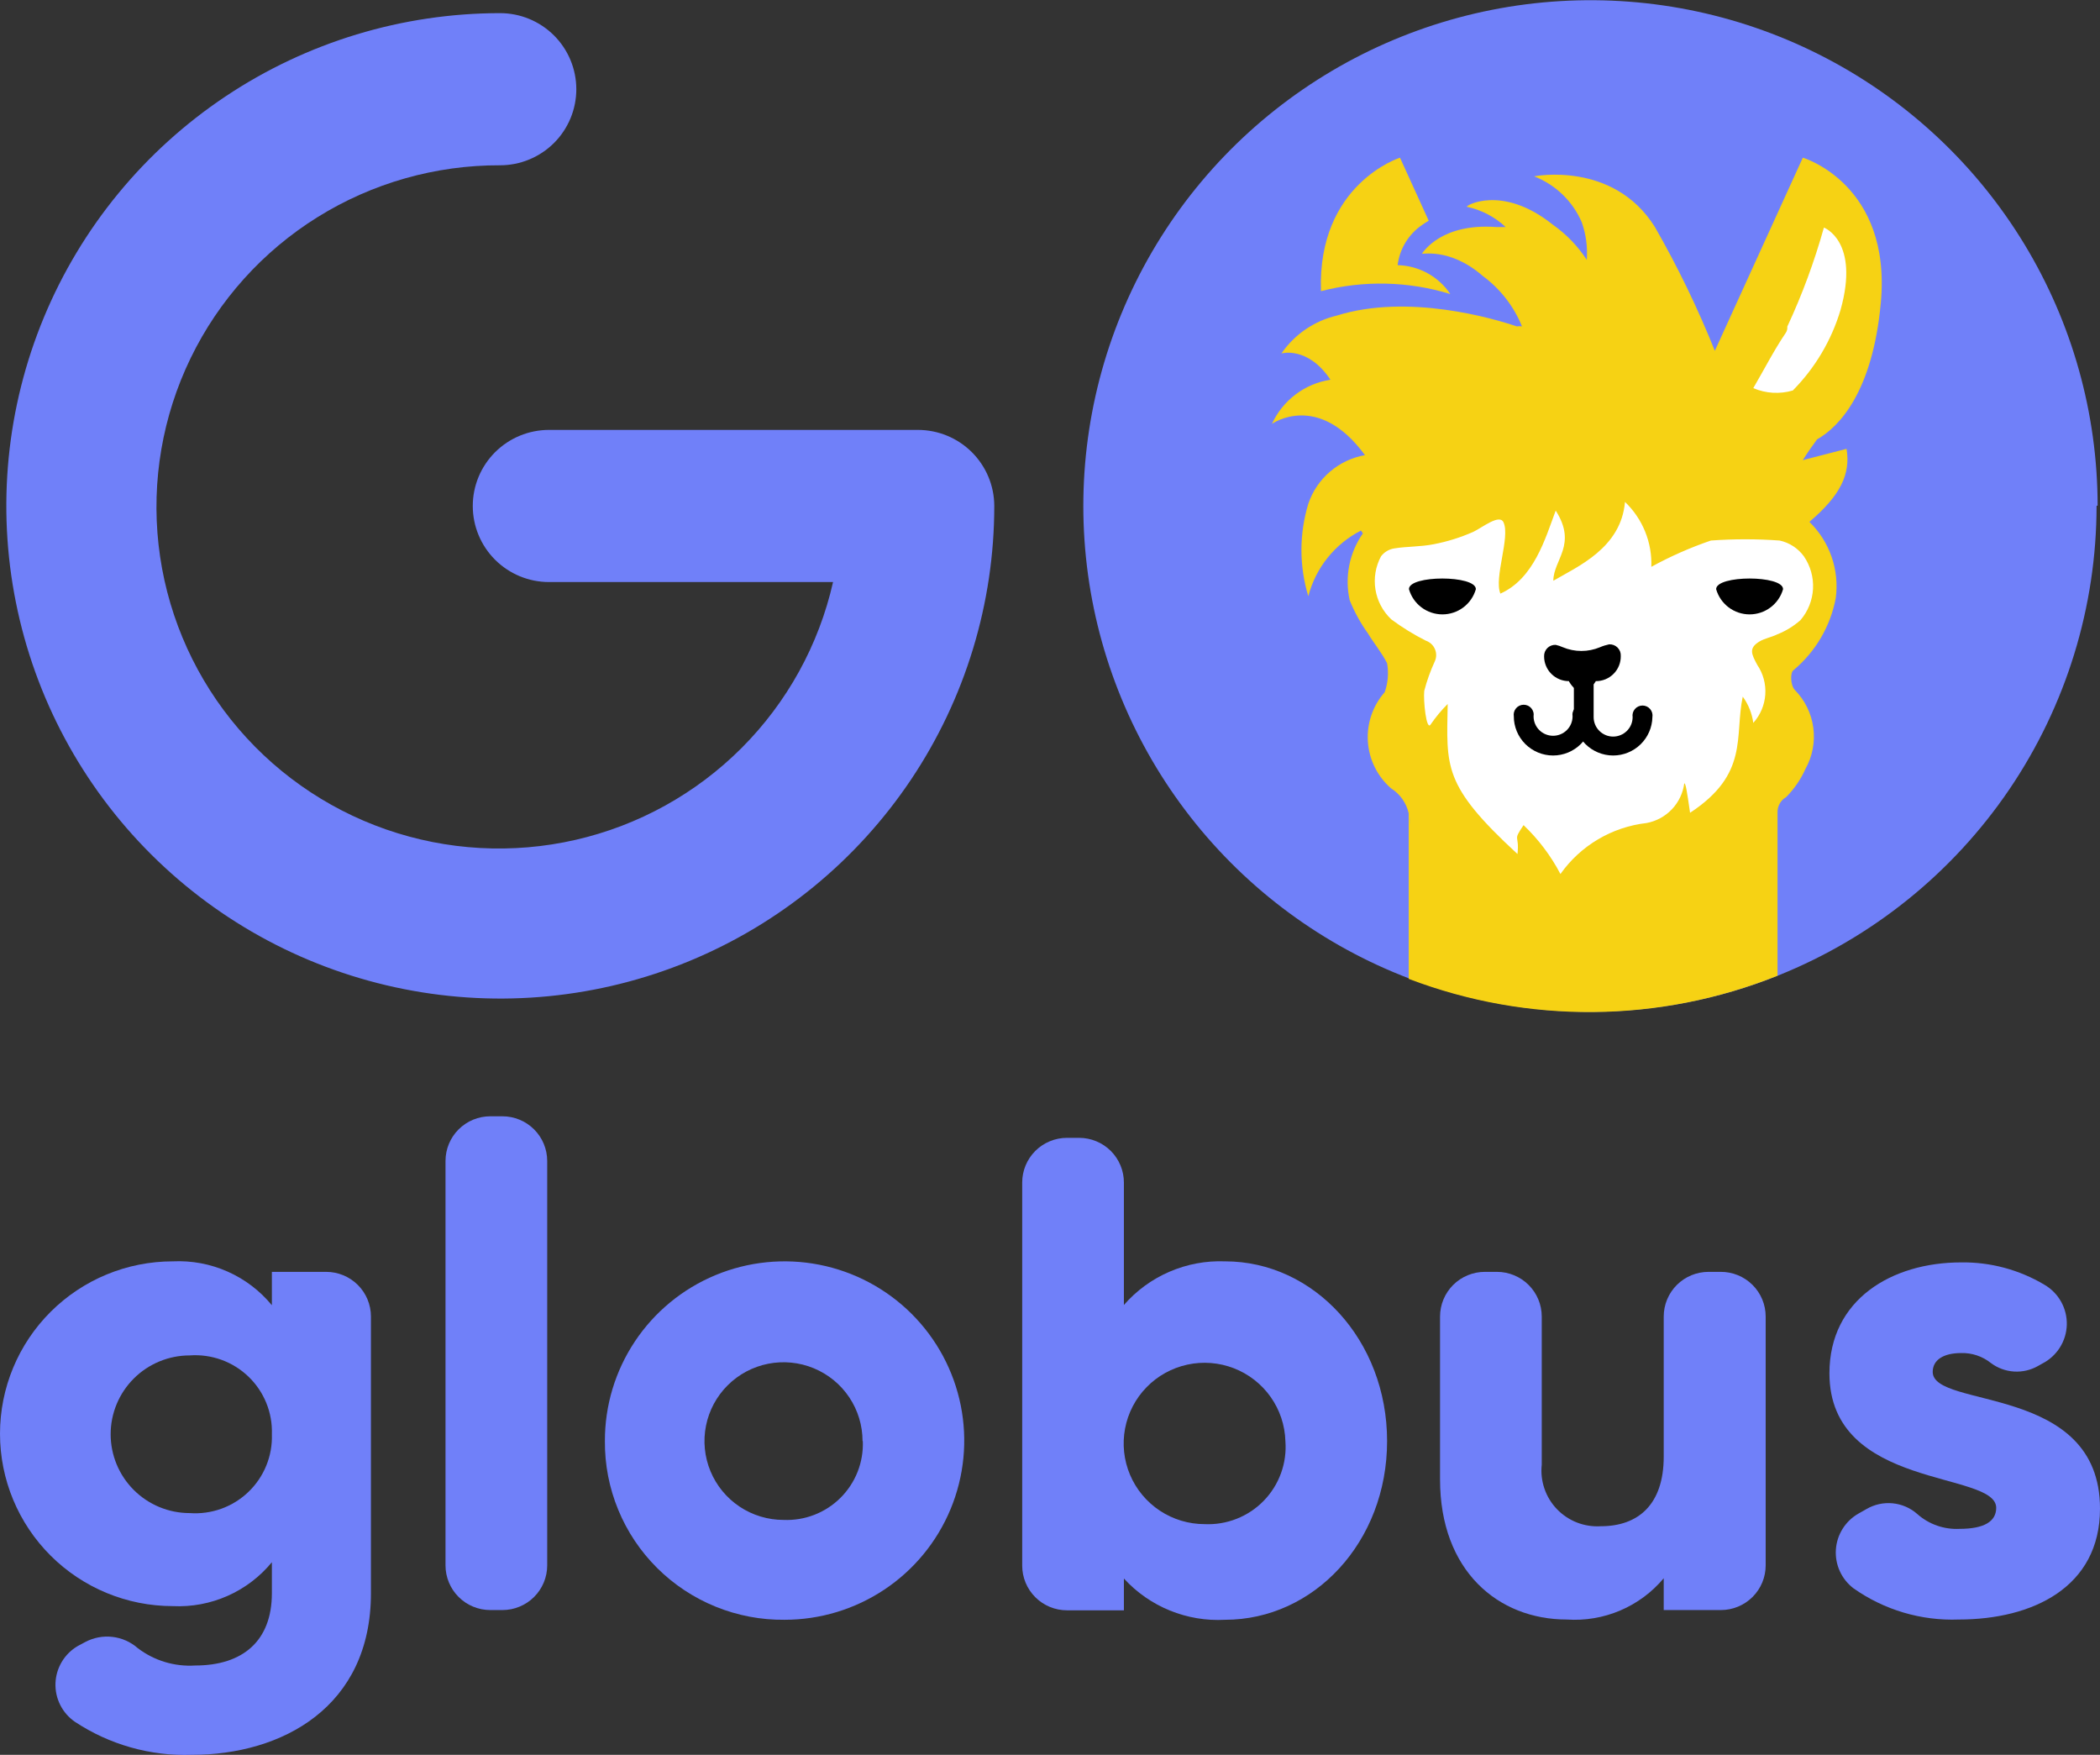
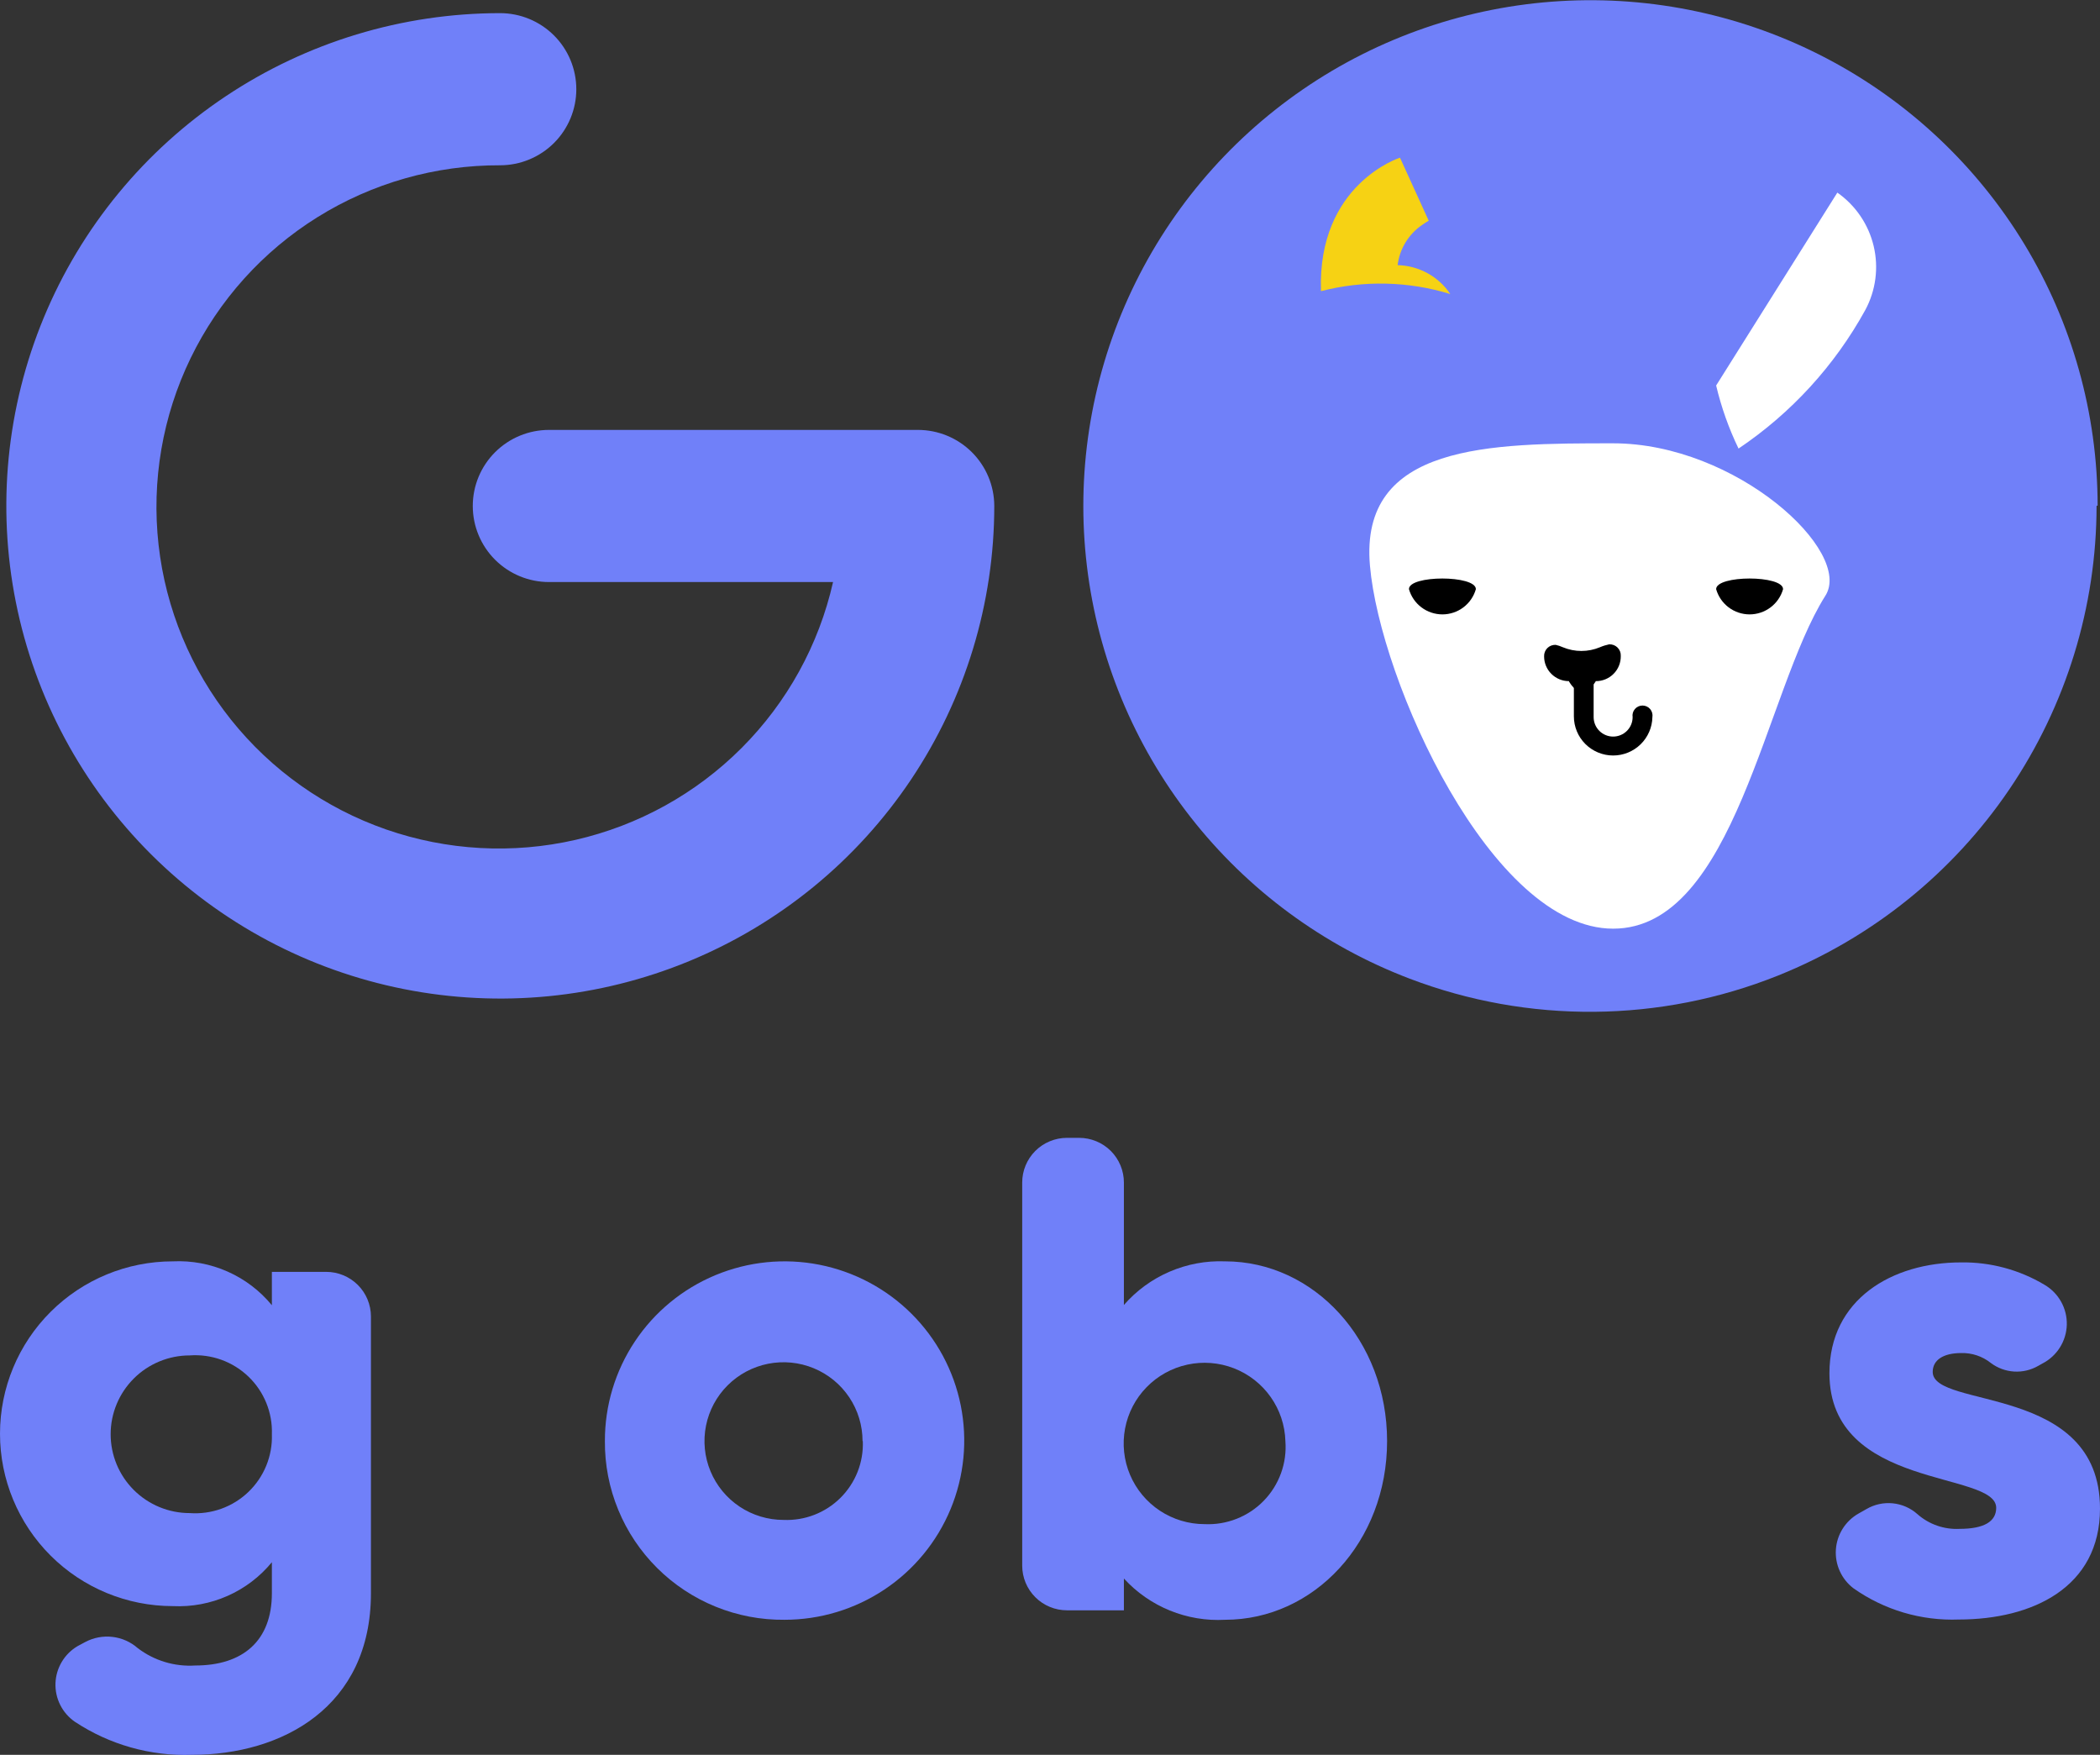
<svg xmlns="http://www.w3.org/2000/svg" width="152" height="127" viewBox="0 0 152 127" fill="none">
  <rect x="0" y="0" width="152" height="127" fill="#333333" stroke="none" />
  <g clip-path="url(#clip0)">
    <path d="M23.608 92.046C24.467 92.046 25.292 92.386 25.9 92.993C26.508 93.599 26.849 94.421 26.849 95.278V115.304C26.849 123.539 20.423 127 13.882 127C10.879 127.1 7.919 126.262 5.416 124.604C4.966 124.292 4.602 123.873 4.357 123.384C4.113 122.896 3.995 122.354 4.016 121.808C4.037 121.262 4.196 120.731 4.477 120.262C4.758 119.793 5.153 119.403 5.625 119.127L6.159 118.841C6.764 118.517 7.453 118.384 8.135 118.463C8.817 118.541 9.459 118.826 9.973 119.279C11.162 120.184 12.638 120.629 14.13 120.534C17.563 120.534 19.679 118.765 19.679 115.304V113.06C18.815 114.11 17.717 114.945 16.472 115.496C15.227 116.048 13.87 116.301 12.509 116.236C9.192 116.236 6.01 114.922 3.664 112.582C1.318 110.242 0 107.069 0 103.76C0 100.452 1.318 97.278 3.664 94.939C6.01 92.599 9.192 91.285 12.509 91.285C13.87 91.22 15.227 91.473 16.472 92.025C17.717 92.576 18.815 93.41 19.679 94.461V92.046H23.608ZM19.679 103.798C19.706 103.023 19.568 102.25 19.275 101.531C18.982 100.811 18.541 100.162 17.98 99.624C17.418 99.085 16.75 98.671 16.018 98.407C15.286 98.144 14.506 98.037 13.73 98.093C12.213 98.093 10.757 98.694 9.685 99.764C8.612 100.834 8.009 102.285 8.009 103.798C8.009 105.312 8.612 106.763 9.685 107.833C10.757 108.903 12.213 109.504 13.73 109.504C14.506 109.56 15.286 109.453 16.018 109.19C16.75 108.926 17.418 108.512 17.98 107.973C18.541 107.435 18.982 106.786 19.275 106.066C19.568 105.347 19.706 104.574 19.679 103.798V103.798Z" fill="#7080F9" />
-     <path d="M35.488 80.787H36.365C37.225 80.787 38.049 81.128 38.657 81.734C39.265 82.34 39.607 83.163 39.607 84.02V113.288C39.607 113.713 39.523 114.133 39.36 114.525C39.197 114.918 38.958 115.274 38.657 115.574C38.356 115.875 37.999 116.113 37.605 116.275C37.212 116.438 36.791 116.521 36.365 116.521H35.488C35.062 116.521 34.64 116.438 34.247 116.275C33.854 116.113 33.496 115.875 33.195 115.574C32.894 115.274 32.656 114.918 32.493 114.525C32.33 114.133 32.246 113.713 32.246 113.288V84.02C32.246 83.163 32.587 82.34 33.195 81.734C33.803 81.128 34.628 80.787 35.488 80.787V80.787Z" fill="#7080F9" />
    <path d="M43.783 104.293C43.775 101.726 44.532 99.215 45.956 97.077C47.38 94.939 49.409 93.271 51.785 92.283C54.16 91.296 56.776 91.033 59.302 91.529C61.827 92.026 64.148 93.258 65.97 95.07C67.793 96.883 69.035 99.194 69.54 101.711C70.045 104.227 69.79 106.837 68.807 109.209C67.823 111.582 66.157 113.61 64.017 115.036C61.878 116.463 59.362 117.225 56.788 117.225C55.078 117.243 53.382 116.921 51.799 116.277C50.216 115.634 48.776 114.683 47.566 113.479C46.355 112.275 45.397 110.843 44.748 109.266C44.098 107.688 43.77 105.998 43.783 104.293ZM62.432 104.293C62.432 103.165 62.097 102.061 61.468 101.123C60.84 100.185 59.946 99.454 58.901 99.022C57.855 98.59 56.705 98.477 55.596 98.697C54.486 98.917 53.467 99.461 52.666 100.259C51.866 101.057 51.322 102.073 51.101 103.18C50.88 104.287 50.993 105.434 51.426 106.476C51.859 107.519 52.593 108.41 53.533 109.037C54.474 109.664 55.58 109.998 56.712 109.998C57.472 110.03 58.231 109.905 58.941 109.63C59.651 109.355 60.296 108.936 60.835 108.4C61.374 107.864 61.796 107.222 62.075 106.515C62.353 105.808 62.481 105.052 62.451 104.293H62.432Z" fill="#7080F9" />
    <path d="M100.399 104.293C100.399 111.596 95.098 117.225 88.671 117.225C87.305 117.3 85.94 117.071 84.673 116.554C83.407 116.038 82.271 115.247 81.349 114.239V116.54H77.23C76.804 116.54 76.383 116.457 75.99 116.294C75.596 116.132 75.239 115.894 74.938 115.593C74.637 115.293 74.398 114.937 74.235 114.545C74.072 114.152 73.988 113.732 73.988 113.307V85.579C73.988 85.155 74.072 84.735 74.235 84.342C74.398 83.95 74.637 83.594 74.938 83.293C75.239 82.993 75.596 82.755 75.99 82.593C76.383 82.43 76.804 82.347 77.23 82.347H78.107C78.533 82.347 78.954 82.43 79.348 82.593C79.741 82.755 80.099 82.993 80.4 83.293C80.701 83.594 80.939 83.95 81.102 84.342C81.265 84.735 81.349 85.155 81.349 85.579V94.442C82.255 93.403 83.383 92.58 84.651 92.034C85.918 91.487 87.292 91.231 88.671 91.285C95.098 91.285 100.399 96.99 100.399 104.293ZM93.038 104.293C93.005 103.146 92.633 102.035 91.969 101.097C91.306 100.16 90.38 99.438 89.308 99.022C88.236 98.607 87.064 98.515 85.94 98.76C84.816 99.004 83.789 99.573 82.988 100.396C82.186 101.219 81.645 102.259 81.433 103.387C81.221 104.514 81.346 105.679 81.794 106.736C82.242 107.793 82.992 108.695 83.95 109.329C84.909 109.963 86.034 110.302 87.184 110.303C87.978 110.34 88.77 110.209 89.509 109.917C90.248 109.626 90.916 109.182 91.469 108.614C92.023 108.045 92.449 107.366 92.719 106.621C92.99 105.877 93.099 105.083 93.038 104.293V104.293Z" fill="#7080F9" />
-     <path d="M127.801 95.279V113.288C127.801 113.713 127.718 114.133 127.555 114.525C127.392 114.918 127.153 115.274 126.852 115.574C126.551 115.875 126.193 116.113 125.8 116.275C125.407 116.438 124.985 116.521 124.56 116.521H120.422V114.22C119.572 115.236 118.493 116.035 117.273 116.554C116.053 117.074 114.727 117.297 113.404 117.206C108.446 117.206 104.232 113.688 104.232 107.07V95.279C104.232 94.854 104.316 94.434 104.479 94.041C104.642 93.649 104.88 93.293 105.181 92.993C105.482 92.692 105.84 92.454 106.233 92.292C106.626 92.129 107.048 92.046 107.474 92.046H108.351C108.777 92.046 109.198 92.129 109.591 92.292C109.985 92.454 110.342 92.692 110.643 92.993C110.944 93.293 111.183 93.649 111.346 94.041C111.509 94.434 111.593 94.854 111.593 95.279V106.005C111.53 106.588 111.597 107.178 111.787 107.733C111.976 108.288 112.286 108.795 112.692 109.219C113.099 109.642 113.594 109.973 114.141 110.186C114.689 110.399 115.277 110.491 115.864 110.455C118.572 110.455 120.422 108.895 120.422 105.415V95.279C120.422 94.421 120.763 93.599 121.371 92.993C121.979 92.386 122.804 92.046 123.663 92.046H124.541C124.968 92.043 125.391 92.125 125.787 92.286C126.182 92.448 126.542 92.685 126.845 92.986C127.148 93.286 127.389 93.643 127.553 94.037C127.717 94.43 127.801 94.852 127.801 95.279V95.279Z" fill="#7080F9" />
    <path d="M152 109.18C152 114.886 147.099 117.206 141.779 117.206C139.056 117.31 136.375 116.514 134.151 114.943C133.725 114.617 133.386 114.191 133.165 113.703C132.944 113.215 132.847 112.68 132.883 112.146C132.918 111.611 133.086 111.094 133.371 110.64C133.655 110.185 134.048 109.808 134.514 109.542L135.086 109.218C135.661 108.879 136.329 108.731 136.995 108.796C137.66 108.861 138.287 109.136 138.785 109.58C139.623 110.32 140.719 110.702 141.836 110.645C143.61 110.645 144.487 110.112 144.487 109.123C144.487 106.423 132.416 107.849 132.416 99.386C132.416 94.042 136.935 91.361 141.951 91.361C144.071 91.332 146.157 91.892 147.976 92.977C148.482 93.271 148.9 93.695 149.185 94.205C149.47 94.715 149.612 95.292 149.597 95.875C149.581 96.459 149.408 97.027 149.096 97.521C148.784 98.015 148.345 98.416 147.824 98.683L147.519 98.854C146.992 99.156 146.387 99.297 145.781 99.26C145.174 99.222 144.592 99.009 144.105 98.645C143.496 98.157 142.732 97.901 141.951 97.922C140.673 97.922 139.891 98.416 139.891 99.291C139.91 101.992 152 100.128 152 109.18Z" fill="#7080F9" />
    <path d="M66.437 31.113H39.74C38.276 31.113 36.872 31.693 35.837 32.725C34.801 33.758 34.22 35.158 34.22 36.618C34.22 38.079 34.801 39.479 35.837 40.512C36.872 41.544 38.276 42.124 39.74 42.124H60.297C59.269 46.67 56.974 50.833 53.676 54.134C50.378 57.435 46.212 59.74 41.658 60.782C37.104 61.824 32.347 61.561 27.936 60.024C23.525 58.487 19.64 55.738 16.728 52.094C13.816 48.45 11.996 44.059 11.477 39.428C10.959 34.797 11.763 30.114 13.798 25.919C15.833 21.724 19.015 18.188 22.977 15.719C26.939 13.25 31.521 11.947 36.193 11.962C37.657 11.962 39.062 11.382 40.097 10.35C41.132 9.317 41.714 7.917 41.714 6.457C41.714 4.996 41.132 3.596 40.097 2.563C39.062 1.531 37.657 0.951 36.193 0.951C29.122 0.955 22.212 3.049 16.334 6.97C10.457 10.89 5.877 16.46 3.174 22.976C0.471 29.492 -0.235 36.661 1.147 43.577C2.529 50.493 5.936 56.845 10.937 61.83C15.938 66.815 22.309 70.209 29.244 71.583C36.179 72.958 43.367 72.251 49.899 69.551C56.432 66.852 62.014 62.281 65.942 56.418C69.87 50.554 71.967 43.661 71.967 36.609C71.962 35.15 71.377 33.752 70.34 32.721C69.304 31.691 67.9 31.113 66.437 31.113V31.113Z" fill="#7080F9" />
    <path d="M151.752 36.609C151.746 43.918 149.55 51.059 145.446 57.115C141.341 63.17 135.515 67.864 128.717 70.594C120.165 74.024 110.629 74.105 102.02 70.822C95.771 68.441 90.293 64.403 86.179 59.143C82.064 53.883 79.469 47.602 78.673 40.978C77.877 34.354 78.912 27.64 81.664 21.559C84.417 15.479 88.783 10.265 94.291 6.479C99.799 2.694 106.239 0.481 112.917 0.081C119.594 -0.32 126.254 1.107 132.177 4.207C138.1 7.306 143.062 11.961 146.525 17.669C149.988 23.376 151.822 29.919 151.828 36.59L151.752 36.609Z" fill="#7080F9" />
    <path d="M132.111 43.132C127.763 50.017 125.57 67.209 116.76 67.209C107.95 67.209 99.884 49.275 99.159 40.945C98.378 32.102 107.855 32.083 116.76 32.083C125.666 32.083 134.189 39.937 132.111 43.132Z" fill="white" />
    <path d="M115.502 49.294C115.502 49.294 114.834 50.017 114.529 50.017C114.224 50.017 113.557 49.294 113.557 49.294C113.081 49.294 112.625 49.105 112.289 48.77C111.953 48.435 111.764 47.98 111.764 47.506V47.506C111.759 47.395 111.777 47.284 111.817 47.18C111.857 47.076 111.919 46.981 111.998 46.902C112.077 46.824 112.172 46.762 112.276 46.722C112.38 46.682 112.492 46.664 112.603 46.669C112.781 46.708 112.953 46.766 113.118 46.841C113.544 47.019 114.001 47.111 114.463 47.111C114.924 47.111 115.381 47.019 115.807 46.841C116.022 46.748 116.245 46.678 116.474 46.631C116.586 46.626 116.697 46.644 116.802 46.684C116.906 46.724 117.001 46.786 117.08 46.864C117.159 46.943 117.22 47.038 117.261 47.142C117.301 47.246 117.319 47.357 117.313 47.468C117.318 47.708 117.275 47.946 117.186 48.168C117.097 48.391 116.964 48.593 116.795 48.764C116.626 48.934 116.425 49.069 116.203 49.16C115.98 49.251 115.742 49.297 115.502 49.294V49.294Z" fill="black" />
    <path d="M115.502 49.294C115.397 49.492 115.245 49.662 115.058 49.788C114.872 49.914 114.658 49.992 114.434 50.017C113.919 50.017 113.557 49.294 113.557 49.294" fill="black" />
-     <path d="M112.413 54.676C111.659 54.676 110.936 54.377 110.403 53.846C109.871 53.314 109.571 52.594 109.571 51.842C109.554 51.739 109.56 51.633 109.588 51.532C109.616 51.431 109.666 51.337 109.734 51.257C109.802 51.178 109.887 51.113 109.982 51.069C110.077 51.025 110.181 51.003 110.286 51.003C110.391 51.003 110.495 51.025 110.591 51.069C110.686 51.113 110.771 51.178 110.839 51.257C110.907 51.337 110.956 51.431 110.984 51.532C111.013 51.633 111.018 51.739 111.001 51.842C111.001 52.215 111.15 52.573 111.415 52.837C111.679 53.101 112.038 53.249 112.413 53.249C112.787 53.249 113.146 53.101 113.41 52.837C113.675 52.573 113.824 52.215 113.824 51.842C113.807 51.739 113.812 51.633 113.841 51.532C113.869 51.431 113.918 51.337 113.986 51.257C114.054 51.178 114.139 51.113 114.234 51.069C114.33 51.025 114.434 51.003 114.539 51.003C114.644 51.003 114.748 51.025 114.843 51.069C114.938 51.113 115.023 51.178 115.091 51.257C115.159 51.337 115.209 51.431 115.237 51.532C115.265 51.633 115.271 51.739 115.254 51.842C115.254 52.594 114.954 53.314 114.422 53.846C113.889 54.377 113.166 54.676 112.413 54.676Z" fill="black" />
    <path d="M116.76 54.676C116.007 54.676 115.284 54.377 114.751 53.846C114.218 53.315 113.919 52.594 113.919 51.842V49.446C113.947 49.277 114.034 49.123 114.165 49.012C114.296 48.901 114.462 48.84 114.634 48.84C114.806 48.84 114.972 48.901 115.103 49.012C115.234 49.123 115.321 49.277 115.349 49.446V51.899C115.349 52.273 115.498 52.63 115.762 52.894C116.027 53.158 116.386 53.307 116.76 53.307C117.134 53.307 117.493 53.158 117.758 52.894C118.023 52.63 118.171 52.273 118.171 51.899C118.154 51.796 118.16 51.69 118.188 51.589C118.216 51.488 118.266 51.394 118.334 51.315C118.402 51.235 118.487 51.17 118.582 51.127C118.678 51.083 118.781 51.06 118.886 51.06C118.992 51.06 119.095 51.083 119.191 51.127C119.286 51.17 119.371 51.235 119.439 51.315C119.507 51.394 119.557 51.488 119.585 51.589C119.613 51.69 119.619 51.796 119.602 51.899C119.587 52.641 119.281 53.347 118.749 53.866C118.218 54.385 117.504 54.676 116.76 54.676V54.676Z" fill="black" />
    <path d="M106.825 42.638C106.676 43.163 106.359 43.626 105.921 43.956C105.484 44.285 104.951 44.464 104.403 44.464C103.856 44.464 103.323 44.285 102.885 43.956C102.448 43.626 102.131 43.163 101.982 42.638C101.963 41.611 106.825 41.611 106.825 42.638Z" fill="black" />
    <path d="M124.216 27.899L132.988 13.94C134.31 14.865 135.245 16.241 135.618 17.808C135.99 19.374 135.774 21.023 135.009 22.441C132.795 26.462 129.651 29.898 125.837 32.463C125.132 31.005 124.589 29.474 124.216 27.899V27.899Z" fill="white" />
    <path d="M129.06 42.638C128.911 43.163 128.593 43.626 128.156 43.956C127.719 44.285 127.186 44.464 126.638 44.464C126.09 44.464 125.557 44.285 125.12 43.956C124.683 43.626 124.366 43.163 124.216 42.638C124.216 41.611 129.06 41.611 129.06 42.638Z" fill="black" />
-     <path d="M132.016 16.469C132.016 16.469 134.628 17.439 133.217 22.441C132.561 24.633 131.376 26.631 129.765 28.26C128.821 28.538 127.809 28.478 126.905 28.089C127.725 26.682 128.412 25.331 129.251 24.095C129.343 23.962 129.384 23.8 129.365 23.639C130.443 21.325 131.329 18.927 132.016 16.469V16.469ZM102.02 59.088C102.053 59.429 102.053 59.773 102.02 60.115C102.077 60.419 102.058 59.792 102.02 59.088ZM130.318 44.882C129.823 45.318 129.255 45.666 128.64 45.909C128.221 46.118 127.725 46.194 127.325 46.441C126.562 46.917 126.772 47.335 127.191 48.115C127.62 48.747 127.825 49.504 127.773 50.265C127.721 51.027 127.416 51.749 126.905 52.318C126.812 51.631 126.55 50.977 126.142 50.416C125.532 53.306 126.619 56.007 122.328 58.822C122.1 57.205 122.004 56.673 121.909 56.692C121.816 57.396 121.503 58.053 121.013 58.569C120.523 59.085 119.882 59.433 119.182 59.563C117.941 59.705 116.743 60.108 115.669 60.743C114.594 61.379 113.666 62.234 112.946 63.253C112.256 61.936 111.354 60.741 110.277 59.715C109.457 60.933 109.991 60.324 109.838 61.807C104.403 56.806 104.709 55.513 104.785 50.948C104.333 51.398 103.925 51.888 103.564 52.413C103.24 52.983 103.011 50.663 103.088 49.998C103.278 49.266 103.534 48.554 103.85 47.867C103.915 47.727 103.949 47.575 103.951 47.421C103.952 47.267 103.922 47.114 103.86 46.973C103.799 46.831 103.709 46.704 103.596 46.599C103.482 46.495 103.348 46.415 103.202 46.365C102.326 45.925 101.491 45.409 100.704 44.825C100.094 44.251 99.691 43.493 99.557 42.668C99.422 41.843 99.564 40.997 99.96 40.26C100.192 39.955 100.534 39.75 100.914 39.69C101.848 39.538 102.821 39.576 103.774 39.386C104.759 39.197 105.718 38.898 106.635 38.492C107.283 38.188 108.541 37.16 108.828 37.807C109.323 38.891 108.122 41.801 108.599 42.961C111.02 41.877 111.84 39.005 112.603 36.951C114.186 39.424 112.432 40.508 112.432 42.029C114.224 40.983 117.332 39.652 117.618 36.324C118.25 36.929 118.746 37.66 119.075 38.469C119.404 39.279 119.557 40.148 119.525 41.021C120.904 40.265 122.346 39.629 123.835 39.119C125.492 38.999 127.155 38.999 128.812 39.119C129.517 39.272 130.142 39.678 130.566 40.26C131.04 40.951 131.273 41.778 131.228 42.613C131.183 43.448 130.864 44.246 130.318 44.882ZM136.134 21.927C136.935 13.312 130.49 11.411 130.49 11.411L124.121 25.389C122.884 22.299 121.432 19.299 119.773 16.412C116.76 11.62 111.04 12.761 111.04 12.761C111.807 13.06 112.508 13.508 113.1 14.079C113.693 14.651 114.166 15.334 114.491 16.089C114.797 16.961 114.92 17.887 114.853 18.808C114.204 17.81 113.369 16.945 112.393 16.26C108.694 13.293 105.986 14.929 106.177 14.967C107.228 15.189 108.198 15.696 108.98 16.431H108.294C104.365 16.146 103.069 18.181 102.935 18.333C102.802 18.485 104.842 17.82 107.321 19.969C108.587 20.901 109.571 22.165 110.162 23.62C110.036 23.602 109.907 23.602 109.781 23.62C108.103 23.049 101.905 21.224 96.757 22.84C95.126 23.223 93.698 24.2 92.752 25.579C92.752 25.579 94.659 25.027 96.299 27.48C95.383 27.621 94.517 27.987 93.778 28.545C93.039 29.102 92.45 29.835 92.066 30.675C92.066 30.675 95.403 28.298 98.797 32.939C97.86 33.104 96.985 33.518 96.263 34.137C95.542 34.756 95.001 35.557 94.697 36.457C94.034 38.639 94.034 40.969 94.697 43.151C94.96 42.135 95.435 41.185 96.092 40.366C96.75 39.546 97.574 38.875 98.511 38.397L98.645 38.606C98.159 39.301 97.824 40.09 97.66 40.921C97.496 41.753 97.506 42.609 97.691 43.436C98.032 44.285 98.474 45.089 99.007 45.833C99.445 46.555 100.018 47.24 100.399 48.001C100.523 48.701 100.464 49.422 100.227 50.093C99.798 50.579 99.47 51.145 99.26 51.759C99.051 52.372 98.965 53.021 99.008 53.667C99.05 54.314 99.22 54.946 99.508 55.527C99.796 56.108 100.196 56.627 100.685 57.053C101.007 57.255 101.286 57.519 101.505 57.829C101.724 58.139 101.88 58.489 101.963 58.86V70.841C110.572 74.124 120.108 74.043 128.659 70.613V65.63C128.659 62.454 128.659 61.998 128.659 58.822C128.65 58.592 128.703 58.365 128.814 58.163C128.925 57.962 129.089 57.795 129.289 57.681C129.871 57.091 130.343 56.402 130.681 55.646C131.187 54.74 131.387 53.695 131.249 52.667C131.112 51.639 130.645 50.682 129.918 49.94C129.594 49.617 129.556 48.666 129.823 48.495C131.413 47.162 132.492 45.321 132.874 43.284C133.008 42.28 132.906 41.259 132.575 40.301C132.244 39.344 131.693 38.477 130.967 37.769C133.198 35.867 133.961 34.327 133.656 32.482L130.49 33.3C130.814 32.767 131.177 32.273 131.52 31.798C133.141 30.885 135.543 28.336 136.134 21.927V21.927Z" fill="#F6D214" />
    <path d="M104.976 21.281C104.554 20.653 103.988 20.135 103.324 19.771C102.661 19.407 101.919 19.207 101.162 19.189C101.233 18.606 101.428 18.045 101.734 17.543C102.039 17.041 102.449 16.61 102.935 16.279C103.088 16.169 103.247 16.067 103.412 15.975L101.333 11.411C101.333 11.411 95.346 13.312 95.613 21.072C98.693 20.274 101.934 20.347 104.976 21.281V21.281Z" fill="#F6D214" />
  </g>
  <defs>
    <clipPath id="clip0">
      <rect width="152" height="127" fill="white" />
    </clipPath>
  </defs>
</svg>